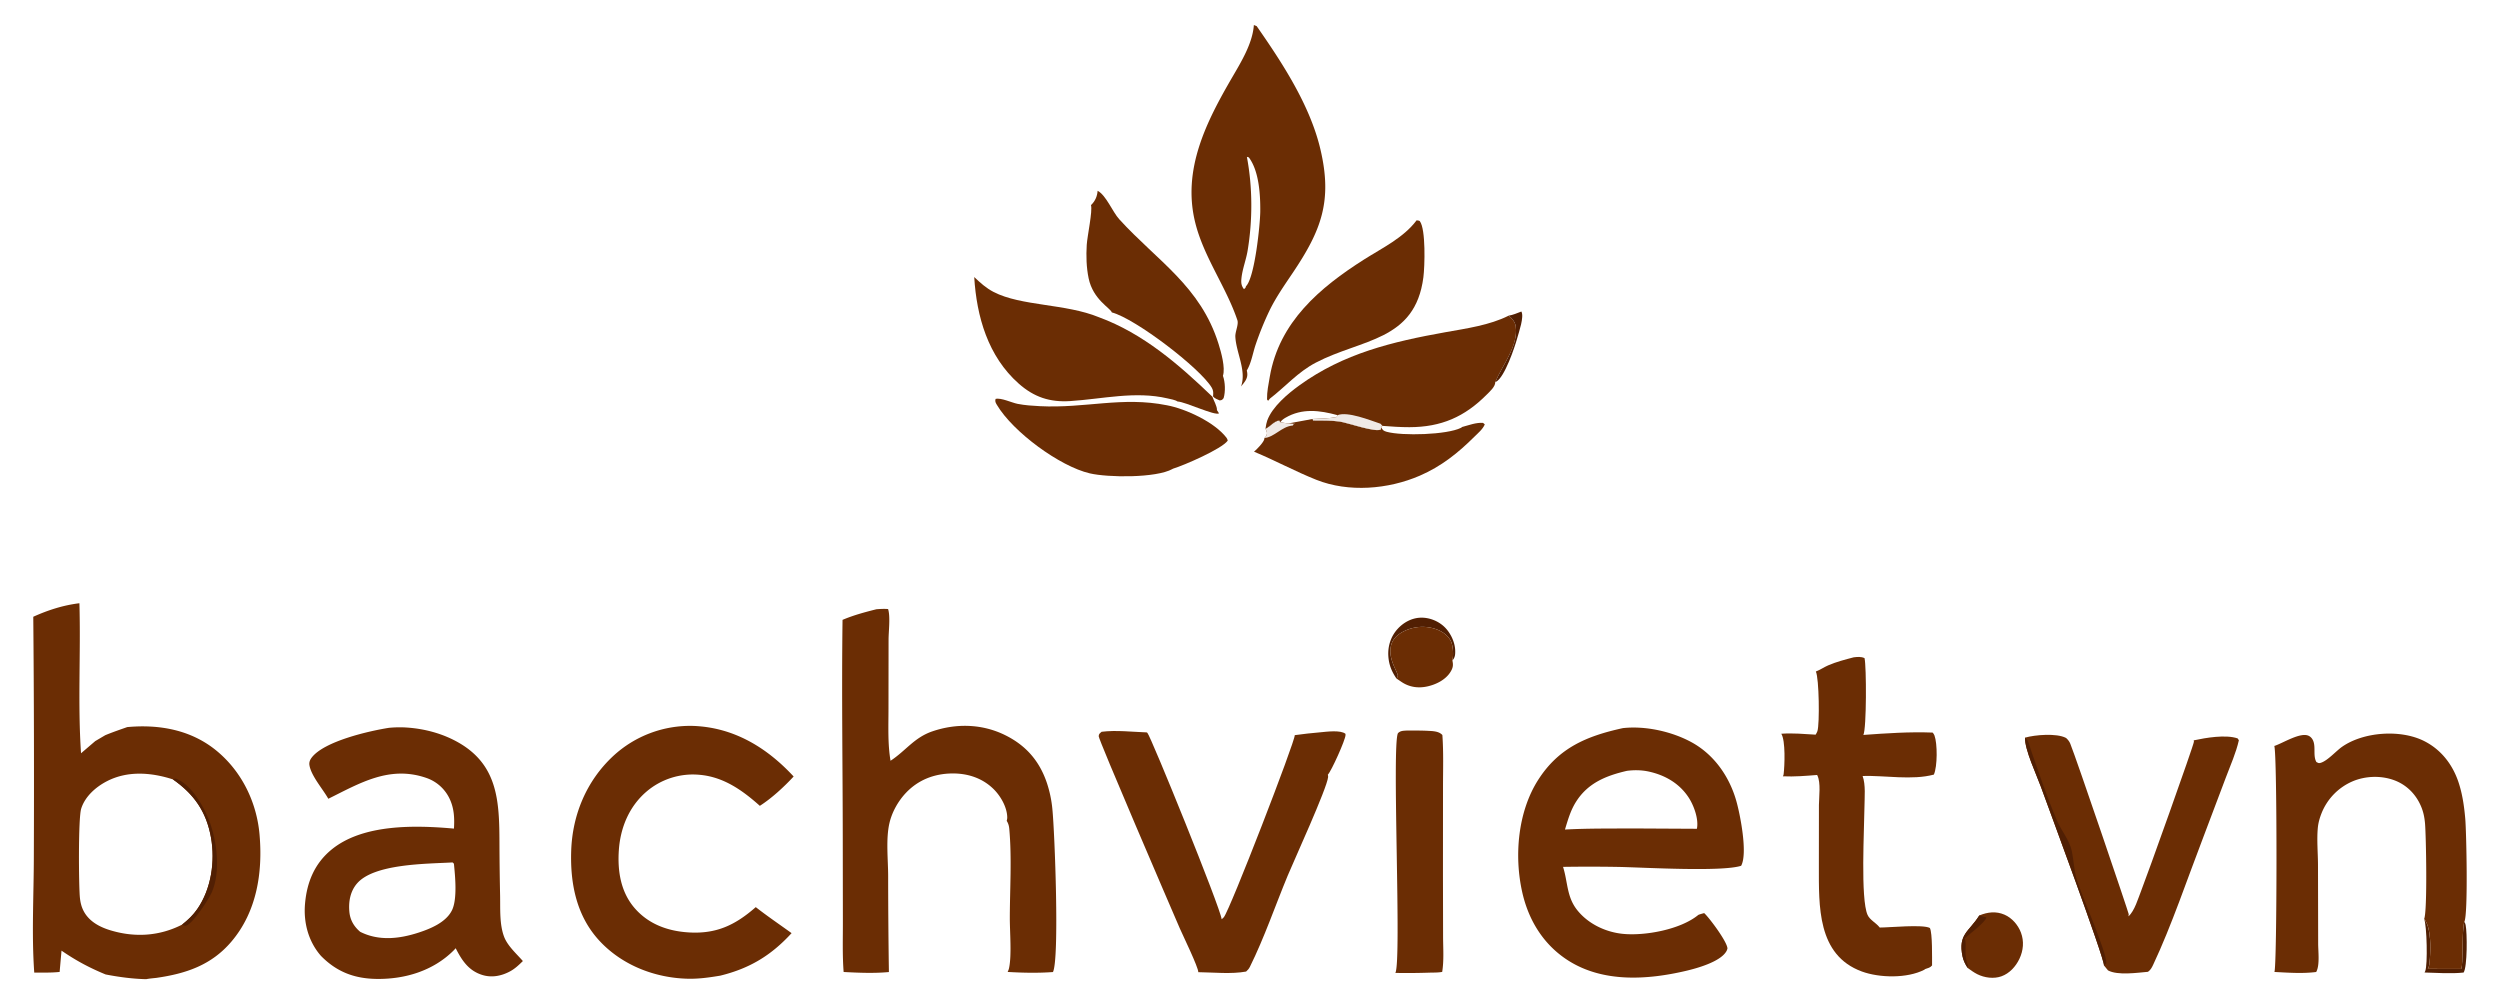
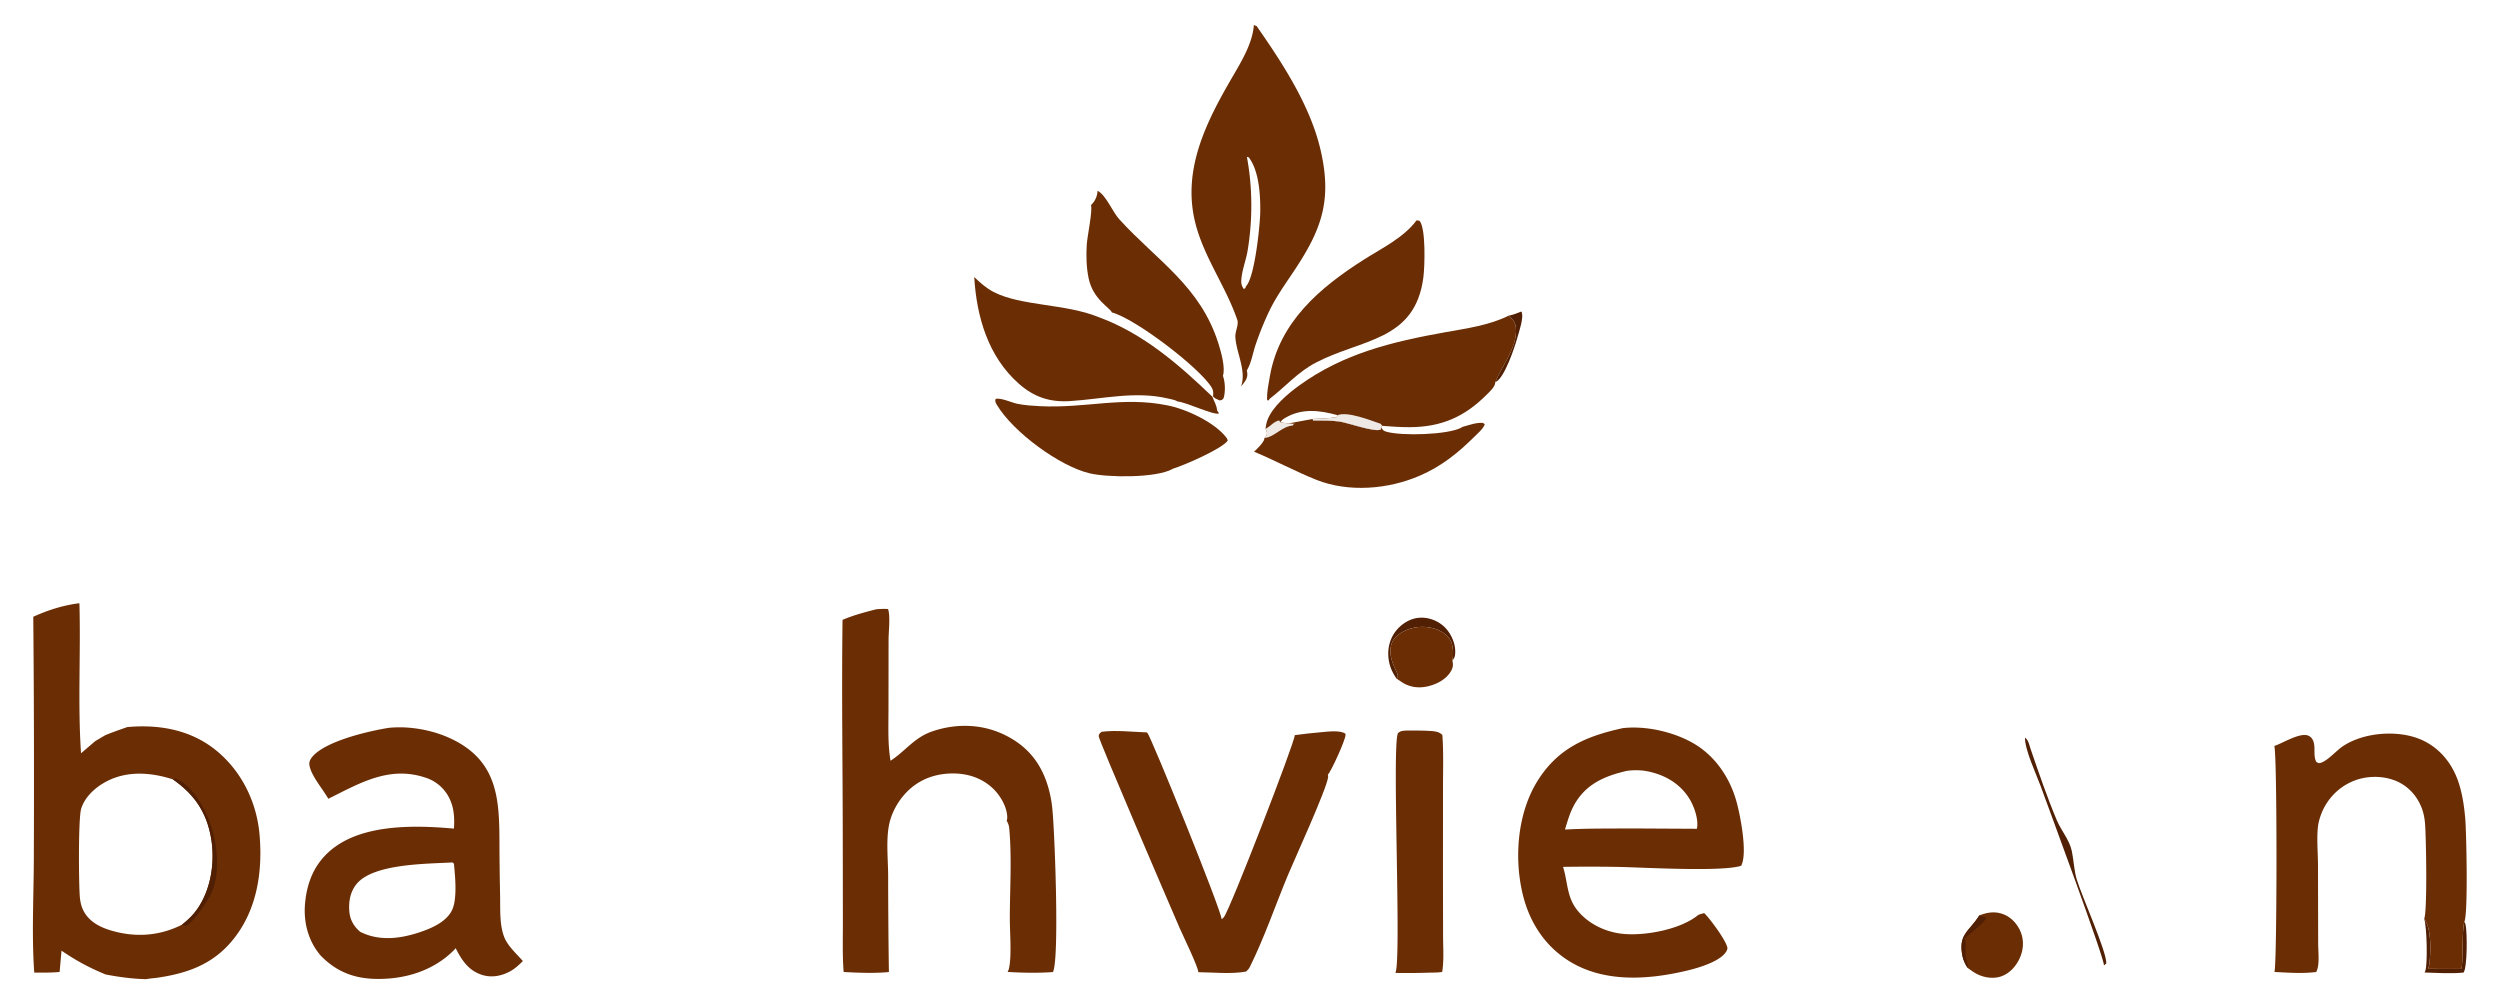
<svg xmlns="http://www.w3.org/2000/svg" version="1.1" style="display: block;" viewBox="0 0 2048 815" width="1063" height="423">
  <path transform="translate(0,0)" fill="rgb(81,31,3)" d="M 1985.92 752.836 C 1992.06 760.358 1991.31 779.23 1990.26 789.071 C 1990.08 790.782 1989.78 792.247 1988.89 793.744 L 2016.19 793.805 C 2018.15 791.282 2016.6 761.857 2018.89 755.069 C 2019.3 755.925 2019.7 756.845 2019.89 757.776 C 2021.22 764.255 2021.34 792.176 2018.23 796.752 C 2007.78 797.854 1996.76 796.997 1986.26 796.72 C 1986.46 796.329 1986.63 795.929 1986.8 795.525 C 1988.89 790.428 1988.14 758.228 1985.92 752.836 z" />
  <path transform="translate(0,0)" fill="rgb(81,31,3)" d="M 1144.02 555.929 C 1140.04 550.053 1137.85 544.785 1137.34 537.69 C 1136.77 529.524 1139.3 521.507 1144.81 515.373 C 1149.57 510.077 1156.21 506.387 1163.4 506.042 C 1170.44 505.704 1177.73 508.483 1182.91 513.25 C 1188.09 518.018 1191.94 525.904 1192.11 533.011 C 1192.19 536.159 1192.01 538.727 1189.8 541.105 C 1190.84 536.699 1190.48 528.373 1188.14 524.427 C 1184.89 518.964 1178.99 515.82 1172.94 514.43 A 33.903 33.903 0 0 0 1147.62 518.523 C 1143.48 521.098 1140.38 524.611 1139.4 529.479 C 1137.16 540.532 1145.15 550.298 1145.11 553.847 C 1145.1 554.195 1144.23 555.536 1144.02 555.929 z" />
  <path transform="translate(0,0)" fill="rgb(107,45,4)" d="M 1144.02 555.929 C 1144.23 555.536 1145.1 554.195 1145.11 553.847 C 1145.15 550.298 1137.16 540.532 1139.4 529.479 C 1140.38 524.611 1143.48 521.098 1147.62 518.523 A 33.903 33.903 0 0 1 1172.94 514.43 C 1178.99 515.82 1184.89 518.964 1188.14 524.427 C 1190.48 528.373 1190.84 536.699 1189.8 541.105 C 1190.63 544.803 1190.37 547.007 1188.29 550.395 C 1184.31 556.884 1176.5 560.768 1169.23 562.356 C 1161.84 563.972 1154.68 562.972 1148.36 558.822 C 1146.9 557.869 1145.5 556.842 1144.02 555.929 z" />
  <path transform="translate(0,0)" fill="rgb(107,45,4)" d="M 1621.45 749.984 C 1628.19 747.204 1635.12 746.319 1642.06 749.311 C 1648.27 751.987 1653.25 757.778 1655.6 764.044 C 1658.28 771.192 1657.56 778.776 1654.3 785.599 C 1651.31 791.849 1646.18 797.5 1639.54 799.854 C 1633.27 802.076 1625.71 801.036 1619.84 798.104 C 1617.04 796.711 1614.44 794.771 1611.9 792.97 C 1610 789.964 1608.45 786.96 1607.72 783.45 C 1603.99 765.388 1612.87 763.454 1621.18 750.428 C 1621.27 750.281 1621.36 750.132 1621.45 749.984 z" />
  <path transform="translate(0,0)" fill="rgb(81,31,3)" d="M 1611.9 792.97 C 1610 789.964 1608.45 786.96 1607.72 783.45 C 1603.99 765.388 1612.87 763.454 1621.18 750.428 C 1621.27 750.281 1621.36 750.132 1621.45 749.984 C 1623.38 750.581 1625.3 751.156 1627.28 751.573 C 1626.86 755.148 1613.21 765.498 1609.56 768.64 C 1611.56 773.943 1608.41 781.898 1612.26 790.928 L 1611.9 792.97 z" />
  <path transform="translate(0,0)" fill="rgb(107,45,4)" d="M 1055.75 346.852 L 1075.37 343.218 L 1075.63 344.477 C 1082.82 344.551 1090.29 344.356 1097.42 345.351 C 1103.53 346.204 1127.07 354.564 1131.22 351.8 L 1131.37 349.969 C 1132.71 352.365 1133.31 353.012 1136 353.752 C 1148.72 357.255 1185.34 356.246 1196.84 350.501 C 1197.31 350.267 1197.39 350.147 1197.71 349.819 C 1203.36 348.343 1208.97 346.081 1214.86 346.414 L 1216.35 347.662 C 1214.78 351.595 1210.74 354.87 1207.78 357.816 C 1194.37 371.169 1180.67 382.088 1163.1 389.697 C 1137.23 400.903 1104.76 403.598 1078.28 393.051 C 1060.98 386.163 1044.52 377.173 1027.3 370.039 C 1029.42 368.325 1035.49 362.159 1035.77 359.478 C 1035.79 359.264 1035.8 359.049 1035.81 358.835 C 1036.52 358.193 1036.99 357.745 1037.4 356.863 C 1038.49 354.505 1037.57 353.504 1036.72 351.187 C 1040.7 349.344 1043.5 345.072 1048 344.39 L 1048.81 345.892 C 1051.05 346.235 1053.5 346.813 1055.75 346.852 z" />
  <path transform="translate(0,0)" fill="rgb(239,233,230)" d="M 1036.72 351.187 C 1040.7 349.344 1043.5 345.072 1048 344.39 L 1048.81 345.892 C 1051.05 346.235 1053.5 346.813 1055.75 346.852 L 1060.34 347.181 L 1060.29 346.478 L 1059.14 348.597 C 1059.01 348.609 1058.87 348.618 1058.74 348.631 C 1049.89 349.497 1043.86 358.215 1035.81 358.835 C 1036.52 358.193 1036.99 357.745 1037.4 356.863 C 1038.49 354.505 1037.57 353.504 1036.72 351.187 z" />
  <path transform="translate(0,0)" fill="rgb(107,45,4)" d="M 899.162 156.291 C 906.153 159.962 911.316 173.494 916.877 179.609 C 947.887 213.716 983.517 234.384 998.286 281.914 C 1000.33 288.501 1003.98 301.272 1001.82 307.889 C 1003.73 313.017 1003.97 320.95 1002.38 326.174 C 1001.11 327.686 1001.12 327.756 999.179 328.047 C 997.211 327.165 995.085 326.478 993.712 324.752 C 993.992 322.164 994.094 320.043 992.733 317.711 C 983.43 301.775 930.116 260.982 910.803 255.94 C 909.752 252.429 895.435 245.517 891.793 227.972 C 889.937 219.032 889.701 209.646 890.254 200.556 C 890.677 193.602 895.164 172.656 893.728 168.047 C 897.058 164.889 898.866 160.871 899.162 156.291 z" />
  <path transform="translate(0,0)" fill="rgb(107,45,4)" d="M 1152.25 598.499 C 1158.07 598.498 1163.93 598.414 1169.74 598.724 C 1173.82 598.941 1178.74 599.007 1181.6 602.164 C 1182.62 616.4 1182.12 630.852 1182.12 645.12 L 1182.08 717.474 L 1182.18 767.072 C 1182.2 776.579 1182.98 786.848 1181.45 796.224 C 1178.01 796.887 1174.25 796.732 1170.75 796.843 A 546.087 546.087 0 0 1 1143.08 797.056 C 1148.35 787.825 1140.06 609.766 1145.23 600.639 C 1147.3 598.609 1149.51 598.685 1152.25 598.499 z" />
  <path transform="translate(0,0)" fill="rgb(107,45,4)" d="M 1160.5 180.494 C 1161.27 180.628 1162.69 180.625 1163.16 181.244 C 1168.1 187.836 1167.18 218.261 1166.05 227.108 C 1159.33 279.652 1115.34 277.478 1077.9 297.095 C 1063.17 304.812 1053.21 316.595 1040.37 326.506 L 1038.82 328.36 L 1037.95 327.227 C 1037.82 320.99 1039.16 314.687 1040.22 308.553 C 1047.93 263.787 1081.07 235.668 1117.56 212.512 C 1132.45 203.065 1149.7 194.862 1160.5 180.494 z" />
  <path transform="translate(0,0)" fill="rgb(107,45,4)" d="M 960.835 383.997 C 960.72 384.073 960.609 384.156 960.488 384.223 C 946.975 391.715 907.704 391.276 892.772 387.802 C 868.188 382.083 829.844 353.916 816.67 331.724 C 815.542 329.823 814.994 328.935 815.559 326.799 C 820.075 325.676 828.722 329.895 833.63 330.861 C 839.626 332.04 845.762 332.438 851.856 332.749 C 889.203 334.651 919.273 324.649 955.935 332.013 C 971.322 334.866 995.018 345.88 1004.75 358.618 C 1005.29 359.313 1005.56 360.142 1005.76 360.985 C 1000.96 367.787 969.871 381.266 960.835 383.997 z" />
  <path transform="translate(0,0)" fill="rgb(107,45,4)" d="M 798.075 226.959 C 803.062 231.702 807.793 236.003 813.951 239.19 C 836.505 250.865 873.019 248.687 900.244 259.891 L 901.088 258.509 C 899.669 257.054 899.161 257.055 897.142 256.603 C 901.067 254.431 904.625 259.499 909.277 258.568 L 910.803 255.94 C 930.116 260.982 983.43 301.775 992.733 317.711 C 994.094 320.043 993.992 322.164 993.712 324.752 L 993.194 325 C 994.229 328.08 997.145 332.932 996.927 335.995 L 998.627 338.647 C 995.193 340.796 971.352 329.275 964.623 328.912 C 962.691 327.558 958.785 326.936 956.425 326.384 C 929.938 320.19 903.217 326.881 876.638 328.585 C 859.985 329.653 847.047 325.346 834.504 314.24 C 809.408 292.02 800.018 259.397 798.075 226.959 z M 910.803 255.94 L 909.277 258.568 C 904.625 259.499 901.067 254.431 897.142 256.603 C 899.161 257.055 899.669 257.054 901.088 258.509 L 900.244 259.891 C 936.515 273.21 965.687 298.601 993.194 325 L 993.712 324.752 C 993.992 322.164 994.094 320.043 992.733 317.711 C 983.43 301.775 930.116 260.982 910.803 255.94 z" />
  <path transform="translate(0,0)" fill="rgb(107,45,4)" d="M 1246.32 255.211 C 1249.24 254.078 1249.9 253.235 1252.86 254.488 C 1254.81 257.398 1254.35 260.658 1253.69 263.926 C 1252.17 271.435 1251.03 279.793 1248.91 287.06 C 1243.26 306.425 1230.6 328.367 1213.44 339.731 C 1209.23 342.518 1200.42 344.385 1197.46 347.984 L 1197.71 349.819 C 1197.39 350.147 1197.31 350.267 1196.84 350.501 C 1185.34 356.246 1148.72 357.255 1136 353.752 C 1133.31 353.012 1132.71 352.365 1131.37 349.969 L 1131.22 351.8 C 1127.07 354.564 1103.53 346.204 1097.42 345.351 C 1090.29 344.356 1082.82 344.551 1075.63 344.477 L 1075.37 343.218 L 1055.75 346.852 C 1053.5 346.813 1051.05 346.235 1048.81 345.892 L 1048 344.39 C 1043.5 345.072 1040.7 349.344 1036.72 351.187 C 1036.76 350.861 1036.8 350.535 1036.86 350.212 C 1037.17 348.306 1037.46 346.358 1038.12 344.535 C 1042.24 333.199 1054.97 322.563 1064.42 315.725 C 1100.64 289.502 1140.77 279.908 1184.1 272.157 C 1201.08 269.119 1220.4 266.438 1235.89 258.599 C 1239.44 258.068 1242.96 256.453 1246.32 255.211 z M 1246.32 255.211 C 1242.96 256.453 1239.44 258.068 1235.89 258.599 C 1238.58 260.671 1241.21 263.812 1241.69 267.273 C 1243.95 283.41 1230.69 299.117 1224.94 313.017 C 1224.96 316.811 1220.54 320.654 1218.03 323.185 C 1199.8 341.564 1180.67 349.896 1154.64 349.965 C 1147.24 349.984 1139.86 349.453 1132.48 348.888 L 1131.37 349.969 C 1132.71 352.365 1133.31 353.012 1136 353.752 C 1148.72 357.255 1185.34 356.246 1196.84 350.501 C 1197.31 350.267 1197.39 350.147 1197.71 349.819 L 1197.46 347.984 C 1200.42 344.385 1209.23 342.518 1213.44 339.731 C 1230.6 328.367 1243.26 306.425 1248.91 287.06 C 1251.03 279.793 1252.17 271.435 1253.69 263.926 C 1254.35 260.658 1254.81 257.398 1252.86 254.488 C 1249.9 253.235 1249.24 254.078 1246.32 255.211 z M 1048.81 345.892 C 1051.05 346.235 1053.5 346.813 1055.75 346.852 L 1075.37 343.218 C 1081.88 342.928 1088.54 342.893 1094.95 341.656 L 1095.72 340.119 C 1081.13 336.146 1066.75 334.218 1053 342.259 C 1051.31 343.25 1049.94 344.259 1048.81 345.892 z" />
  <path transform="translate(0,0)" fill="rgb(239,233,230)" d="M 1095.72 340.119 C 1104.03 336.843 1122.26 344.262 1130.96 347.15 L 1132.48 348.888 L 1131.37 349.969 L 1131.22 351.8 C 1127.07 354.564 1103.53 346.204 1097.42 345.351 C 1090.29 344.356 1082.82 344.551 1075.63 344.477 L 1075.37 343.218 C 1081.88 342.928 1088.54 342.893 1094.95 341.656 L 1095.72 340.119 z" />
  <path transform="translate(0,0)" fill="rgb(81,31,3)" d="M 1235.89 258.599 C 1239.44 258.068 1242.96 256.453 1246.32 255.211 C 1248.74 259.462 1244.35 271.857 1242.96 276.874 C 1240.87 284.474 1232.67 308.923 1225.72 312.685 C 1225.4 312.857 1225.26 312.901 1224.94 313.017 C 1230.69 299.117 1243.95 283.41 1241.69 267.273 C 1241.21 263.812 1238.58 260.671 1235.89 258.599 z" />
-   <path transform="translate(0,0)" fill="rgb(107,45,4)" d="M 1658.91 604.317 C 1667.04 601.951 1684.84 600.518 1692.4 604.5 C 1692.51 604.558 1692.61 604.637 1692.71 604.706 C 1694.13 606.032 1695.26 607.422 1696 609.24 C 1701.09 621.763 1743.92 747.917 1743.89 748.948 C 1743.87 749.542 1743.79 750.114 1743.67 750.693 C 1748.71 746.348 1751.68 735.742 1754.15 729.56 C 1758.45 718.779 1797.31 610.101 1797.3 607.603 C 1797.3 607.288 1797.18 606.806 1797.12 606.527 C 1807.03 604.391 1823.37 601.592 1833.09 604.921 L 1834.12 606.425 C 1831.8 616.769 1827.26 626.83 1823.54 636.754 L 1804.84 686.247 C 1792.11 719.347 1778.86 758.677 1763.97 790.235 C 1762.86 792.599 1761.85 794.608 1759.66 796.143 C 1750.78 796.909 1734.82 799.277 1726.89 794.975 L 1723.6 790.949 C 1724.14 785.453 1677.27 659.282 1671.85 644.33 C 1668.28 634.477 1658.64 614.185 1658.91 604.317 z" />
  <path transform="translate(0,0)" fill="rgb(81,31,3)" d="M 1658.91 604.317 C 1661.83 606.21 1662.51 610.778 1663.6 613.923 C 1670.27 633.285 1676.98 652.998 1684.92 671.878 C 1688.58 680.588 1695.26 687.865 1697.25 697.18 C 1698.88 704.847 1699.03 712.877 1701.28 720.4 C 1705.3 733.836 1725.77 779.352 1725.53 789.18 L 1723.6 790.949 C 1724.14 785.453 1677.27 659.282 1671.85 644.33 C 1668.28 634.477 1658.64 614.185 1658.91 604.317 z" />
-   <path transform="translate(0,0)" fill="rgb(107,45,4)" d="M 1518.59 538.499 C 1521.68 538.161 1524.56 537.807 1527.45 539.157 C 1529.06 545.841 1529.16 596.95 1526.49 602.085 C 1545.48 600.72 1564.21 599.423 1583.26 600.157 C 1583.9 600.877 1584.42 601.655 1584.76 602.566 C 1587.21 609.181 1587.23 627.923 1584.25 634.574 C 1566.45 639.383 1544.27 635.174 1525.87 635.704 C 1528.51 642.936 1527.45 653.238 1527.39 660.946 C 1527.26 678.458 1524.05 736.455 1529.94 749.547 C 1531.76 753.605 1536.83 756.032 1539.61 759.512 C 1539.7 759.632 1539.8 759.756 1539.89 759.878 C 1547.98 759.882 1575.27 757.131 1580.97 760.242 C 1583.18 764.253 1582.72 785.332 1582.77 790.916 C 1581.21 792.839 1579.49 793.055 1577.18 793.874 C 1576.85 794.166 1576.78 794.26 1576.34 794.487 C 1562.44 801.638 1539.72 801.189 1525.29 795.902 C 1488.46 782.412 1490.08 741.99 1490.04 709.447 L 1490.09 659.532 C 1490.15 652.735 1491.75 641.244 1488.83 635.328 C 1488.75 635.178 1488.67 635.034 1488.59 634.887 C 1479.22 635.632 1469.98 636.421 1460.57 635.982 C 1460.85 635.403 1461.09 634.936 1461.17 634.289 C 1462.01 627.443 1462.84 606.614 1459.24 601.101 C 1468.6 600.44 1478.03 601.308 1487.37 601.859 C 1487.95 600.954 1488.52 599.997 1488.85 598.966 C 1490.75 593.056 1490.24 555.65 1487.57 550.127 C 1491.02 548.834 1494.24 546.557 1497.67 545.081 C 1504.41 542.178 1511.5 540.353 1518.59 538.499 z" />
-   <path transform="translate(0,0)" fill="rgb(107,45,4)" d="M 1060.67 602.262 C 1067.64 601.247 1074.7 600.561 1081.71 599.917 C 1086.62 599.466 1098.24 597.87 1102.21 601.172 C 1102.26 601.635 1102.27 601.639 1102.26 602.17 C 1102.23 606.065 1090.6 631.838 1087.78 634.632 C 1087.93 635.251 1088.06 635.939 1088 636.578 C 1087.08 645.888 1059.88 705.31 1054.93 717.246 C 1044.66 742.004 1035.8 768.066 1023.92 792.061 C 1023.14 793.643 1022.13 794.787 1020.8 795.943 C 1008.72 798.152 994.012 796.616 981.639 796.446 C 981.835 792.684 968.678 765.615 966.42 760.395 C 958.669 742.48 899.798 605.71 900.03 603.077 C 900.206 601.077 901.033 600.757 902.467 599.495 C 914.284 598.02 927.511 599.594 939.435 600.012 C 939.6 600.138 939.771 600.258 939.929 600.392 C 942.517 602.574 999.96 744.13 1000.77 753.057 C 1001.4 752.565 1002.04 752.029 1002.56 751.417 C 1007.55 745.578 1061.16 606.869 1060.67 602.262 z" />
+   <path transform="translate(0,0)" fill="rgb(107,45,4)" d="M 1060.67 602.262 C 1067.64 601.247 1074.7 600.561 1081.71 599.917 C 1086.62 599.466 1098.24 597.87 1102.21 601.172 C 1102.26 601.635 1102.27 601.639 1102.26 602.17 C 1102.23 606.065 1090.6 631.838 1087.78 634.632 C 1087.93 635.251 1088.06 635.939 1088 636.578 C 1087.08 645.888 1059.88 705.31 1054.93 717.246 C 1044.66 742.004 1035.8 768.066 1023.92 792.061 C 1023.14 793.643 1022.13 794.787 1020.8 795.943 C 1008.72 798.152 994.012 796.616 981.639 796.446 C 981.835 792.684 968.678 765.615 966.42 760.395 C 958.669 742.48 899.798 605.71 900.03 603.077 C 900.206 601.077 901.033 600.757 902.467 599.495 C 914.284 598.02 927.511 599.594 939.435 600.012 C 939.6 600.138 939.771 600.258 939.929 600.392 C 942.517 602.574 999.96 744.13 1000.77 753.057 C 1001.4 752.565 1002.04 752.029 1002.56 751.417 C 1007.55 745.578 1061.16 606.869 1060.67 602.262 " />
  <path transform="translate(0,0)" fill="rgb(107,45,4)" d="M 1863.15 611.131 C 1870.13 608.898 1884.73 599.391 1891.49 602.898 C 1893.47 603.924 1894.71 605.754 1895.36 607.879 C 1896.95 613.119 1894.91 619.613 1897.64 624.282 C 1899.16 625.037 1899.48 625.448 1901.19 624.928 C 1906.86 623.202 1913.72 615.239 1918.74 611.752 C 1936.31 599.538 1966.37 597.408 1985.62 606.955 C 1999.67 613.921 2009.18 626.191 2014.08 640.914 C 2017.29 650.534 2018.73 660.775 2019.6 670.853 C 2020.48 680.882 2022.01 748.442 2018.89 755.069 C 2016.6 761.857 2018.15 791.282 2016.19 793.805 L 1988.89 793.744 C 1989.78 792.247 1990.08 790.782 1990.26 789.071 C 1991.31 779.23 1992.06 760.358 1985.92 752.836 C 1988.68 746.231 1987.48 683.961 1986.61 674.401 C 1986.19 669.735 1985.34 665.394 1983.55 661.048 C 1979.58 651.389 1972.37 643.689 1962.66 639.698 C 1951.61 635.163 1938.15 635.457 1927.21 640.13 A 47.535 47.535 0 0 0 1901.84 666.268 C 1900.34 670.052 1899.2 674.029 1898.81 678.092 C 1897.88 687.979 1898.89 698.493 1898.94 708.449 L 1899.08 773.065 C 1899.08 779.29 1900.47 790.338 1897.7 795.823 C 1897.63 795.979 1897.55 796.137 1897.48 796.294 C 1886.33 797.733 1874.45 796.848 1863.24 796.267 C 1865.42 791.647 1865.61 618.378 1863.15 611.131 z" />
-   <path transform="translate(0,0)" fill="rgb(107,45,4)" d="M 590.022 799.289 C 581.312 800.758 572.515 802.008 563.66 801.816 C 536.899 801.237 510.24 791.033 491.66 771.392 C 472.323 750.952 466.986 724.182 467.902 696.926 C 468.893 667.463 480.45 639.753 502.191 619.475 A 92.704 92.704 0 0 1 568.168 594.709 C 601.231 595.994 628.214 612.47 650.131 636.137 C 642.338 644.573 632.135 653.994 622.437 660.176 C 608.105 647.363 592.564 636.35 572.847 634.731 A 58.605 58.605 0 0 0 529.425 648.643 C 515.325 660.804 508.213 678.076 506.939 696.423 C 505.747 713.602 508.449 730.992 520.17 744.3 C 531.536 757.205 547.061 762.77 563.895 763.857 C 586.835 765.338 602.373 757.802 619.102 743.154 C 628.694 750.649 638.599 757.35 648.447 764.465 C 631.768 782.715 613.996 793.43 590.022 799.289 z" />
  <path transform="translate(0,0)" fill="rgb(107,45,4)" d="M 1027.16 20.491 L 1029.46 21.401 C 1050.46 51.511 1073.09 86.051 1081.64 122.144 C 1091.7 164.62 1082.44 188.697 1059.01 223.549 C 1052.29 233.543 1045.35 243.422 1040.05 254.272 A 252.605 252.605 0 0 0 1028.62 282.353 C 1026.31 289.128 1025.1 297.459 1021.38 303.503 A 16.563 16.563 0 0 1 1021.73 305.502 C 1022.31 310.269 1019.41 313.119 1016.66 316.602 C 1021.34 303.655 1012.57 288.806 1011.99 275.726 C 1011.82 271.739 1014.88 265.643 1013.64 262.242 C 1004.39 234.847 986.14 210.641 979.136 182.409 C 968.305 138.753 988.324 99.589 1009.58 63.08 C 1016.83 50.631 1025.85 35.837 1027.11 21.213 C 1027.13 20.973 1027.14 20.732 1027.16 20.491 z M 1021.44 128.485 C 1026.17 153.254 1026.2 180.529 1022.04 205.382 C 1020.76 213.024 1017.75 220.413 1016.98 228.13 C 1016.63 231.645 1016.86 234.1 1019.05 236.861 C 1020.16 235.967 1020.34 235.953 1020.69 234.506 C 1027.92 227.441 1032.31 183.797 1032.41 173.299 C 1032.53 159.84 1031.51 140.178 1023.03 128.944 L 1021.44 128.485 z" />
  <path transform="translate(0,0)" fill="rgb(107,45,4)" d="M 717.932 499.129 C 721.173 498.869 724.266 498.698 727.511 498.959 C 729.477 505.206 727.923 517.118 727.898 523.997 L 727.833 580.561 C 727.84 594.681 727.137 609.298 729.51 623.251 C 742.066 615.026 748.837 604.241 763.855 599.128 C 783.527 592.43 804.661 593.021 823.341 602.223 C 840.428 610.639 851.543 623.383 857.627 641.491 A 96.607 96.607 0 0 1 862.077 662.59 C 864.058 681.993 867.959 785.591 862.576 796.341 C 850.275 797.252 837.742 796.972 825.435 796.248 C 825.91 795.291 826.341 794.295 826.573 793.248 C 828.885 782.786 827.211 763.347 827.233 752.108 C 827.281 728.151 828.961 702.691 826.773 678.883 C 826.555 676.504 825.96 674.501 824.684 672.468 C 824.939 671.565 825.136 670.63 825.125 669.685 C 825.024 661.281 819.634 652.027 813.835 646.355 C 804.599 637.321 792.494 633.456 779.735 633.649 C 765.3 633.868 752.318 638.859 742.283 649.377 C 735.789 656.184 730.654 665.314 728.567 674.52 C 725.628 687.488 727.502 703.931 727.56 717.239 A 5761.65 5761.65 0 0 0 728.174 796.335 C 716.018 797.487 703.278 796.95 691.092 796.295 C 690.036 782.756 690.499 768.873 690.47 755.284 L 690.379 687.286 C 690.313 627.495 689.399 567.597 690.192 507.818 C 699.11 504.007 708.55 501.486 717.932 499.129 z" />
  <path transform="translate(0,0)" fill="rgb(107,45,4)" d="M 1329.5 596.499 C 1347.81 594.456 1369.53 599.249 1385.65 608.031 C 1404.08 618.065 1416.6 635.965 1422.33 655.914 C 1425.58 667.209 1431.88 699.246 1426.36 709.286 C 1410.73 714.348 1348.2 710.74 1327.09 710.241 A 1365.03 1365.03 0 0 0 1280.46 710.175 C 1284.48 722.844 1283.32 734.855 1292.35 745.947 C 1301.37 757.031 1315.5 763.685 1329.59 765.06 C 1347.83 766.84 1376.87 761.443 1391.32 749.499 C 1392.86 748.878 1394.48 748.485 1396.07 748.045 C 1396.2 748.161 1396.33 748.274 1396.45 748.393 C 1400.76 752.547 1415.02 771.652 1415.15 777.064 C 1414.91 777.96 1414.65 778.687 1414.17 779.494 C 1409.04 788.092 1389.87 793.335 1380.84 795.441 C 1349.43 802.772 1313.62 805.037 1285.19 787.206 C 1264.82 774.427 1252.31 754.325 1247.06 731.09 C 1240.31 701.266 1243.36 665.079 1260.1 638.882 C 1277.04 612.375 1300.18 602.936 1329.5 596.499 z M 1332.82 631.499 C 1315.69 635.469 1300.74 641.461 1291.01 656.986 C 1286.55 664.101 1284.45 671.647 1282.03 679.594 C 1300.92 678.577 1319.84 678.805 1338.75 678.698 L 1390.1 678.974 C 1391.75 671.258 1387.72 660.145 1383.52 653.616 C 1375.93 641.831 1364.02 634.967 1350.51 632.058 C 1344.69 630.805 1338.72 630.742 1332.82 631.499 z" />
  <path transform="translate(0,0)" fill="rgb(107,45,4)" d="M 318.668 596.251 C 323.407 595.812 328.432 595.709 333.177 596.029 C 347.897 597.022 362.594 600.952 375.447 608.266 C 408.011 626.797 409.014 656.85 409.126 690.409 A 2463.45 2463.45 0 0 0 409.656 733.862 C 409.859 744.573 409.092 757.152 412.88 767.288 C 415.723 774.895 423.04 781.277 428.311 787.332 C 425.028 790.562 421.821 793.626 417.731 795.817 C 410.69 799.588 402.78 801.142 394.993 798.708 C 383.804 795.21 378.288 786.716 373.264 776.818 A 33.699 33.699 0 0 1 371.3 778.93 C 354.661 795.291 332.035 802.175 308.985 801.978 C 290.513 801.821 275.908 796.324 262.93 783.135 C 262.813 783.002 262.694 782.872 262.579 782.738 C 252.452 770.952 248.505 755.557 249.85 740.266 C 251.387 722.785 257.58 707.608 271.276 696.244 C 297.014 674.887 340.062 675.978 371.846 678.821 C 372.379 670.379 372.009 662.192 368.308 654.428 A 32.807 32.807 0 0 0 349.157 637.28 C 319.033 626.907 294.764 641.587 268.922 654.387 C 264.485 646.451 254.878 635.673 253.454 626.876 C 253.08 624.567 253.848 622.585 255.228 620.746 C 265.362 607.232 302.53 598.78 318.668 596.251 z M 370.474 706.552 C 349.781 707.743 306.638 707.444 292.508 723.694 C 286.868 730.18 285.402 738.697 286.172 747.037 C 286.789 753.711 289.942 759.064 295.014 763.36 C 310.222 771.053 327.03 769.194 342.835 764.04 C 352.744 760.808 365.326 755.638 370.214 745.74 C 374.72 736.613 372.844 717.755 371.817 707.576 L 370.768 706.538 L 370.474 706.552 z" />
  <path transform="translate(0,0)" fill="rgb(107,45,4)" d="M 27.215 505.275 C 39.379 499.788 51.727 495.823 65.006 494.19 C 66.203 535.118 63.572 576.218 66.34 617.104 L 77.998 607.126 L 86.188 602.302 C 92.102 599.86 98.149 597.781 104.182 595.659 C 130.6 593.249 156.77 597.946 177.681 615.309 C 198.171 632.322 210.282 657.382 212.582 683.747 C 215.292 714.808 210.296 746.945 189.562 771.364 C 173.156 790.686 152.327 797.64 128 801.119 C 125.233 801.43 122.409 801.647 119.676 802.176 C 108.676 801.944 97.269 800.41 86.478 798.308 C 73.144 792.834 62.171 786.934 50.345 778.794 L 48.801 796.258 C 41.904 796.969 34.933 796.794 28.007 796.777 C 25.787 765.535 27.636 733.009 27.669 701.615 A 15200.3 15200.3 0 0 0 27.215 505.275 z M 149.093 757.506 C 153.826 753.801 158.09 749.73 161.535 744.784 C 173.004 728.319 176.298 705.632 172.793 686.129 C 168.985 664.941 158.959 650.612 141.582 638.49 C 124.017 632.829 104.703 631.222 87.74 639.902 C 78.574 644.592 69.68 652.353 66.479 662.454 C 63.968 670.374 64.461 726.411 65.426 735.562 C 65.826 739.356 66.683 742.934 68.457 746.333 C 73.002 755.038 81.856 759.606 90.896 762.29 C 110.714 768.174 130.668 766.894 149.093 757.506 z" />
  <path transform="translate(0,0)" fill="rgb(81,31,3)" d="M 141.582 638.49 C 143.149 637.873 143.341 637.538 144.904 638.208 C 156.906 643.352 166.497 659.983 171.044 671.54 C 177.702 688.462 181.003 714.063 173.422 731.144 C 170.863 736.909 158.177 756.221 152.726 758.255 C 151.179 758.833 150.539 758.157 149.093 757.506 C 153.826 753.801 158.09 749.73 161.535 744.784 C 173.004 728.319 176.298 705.632 172.793 686.129 C 168.985 664.941 158.959 650.612 141.582 638.49 z" />
</svg>